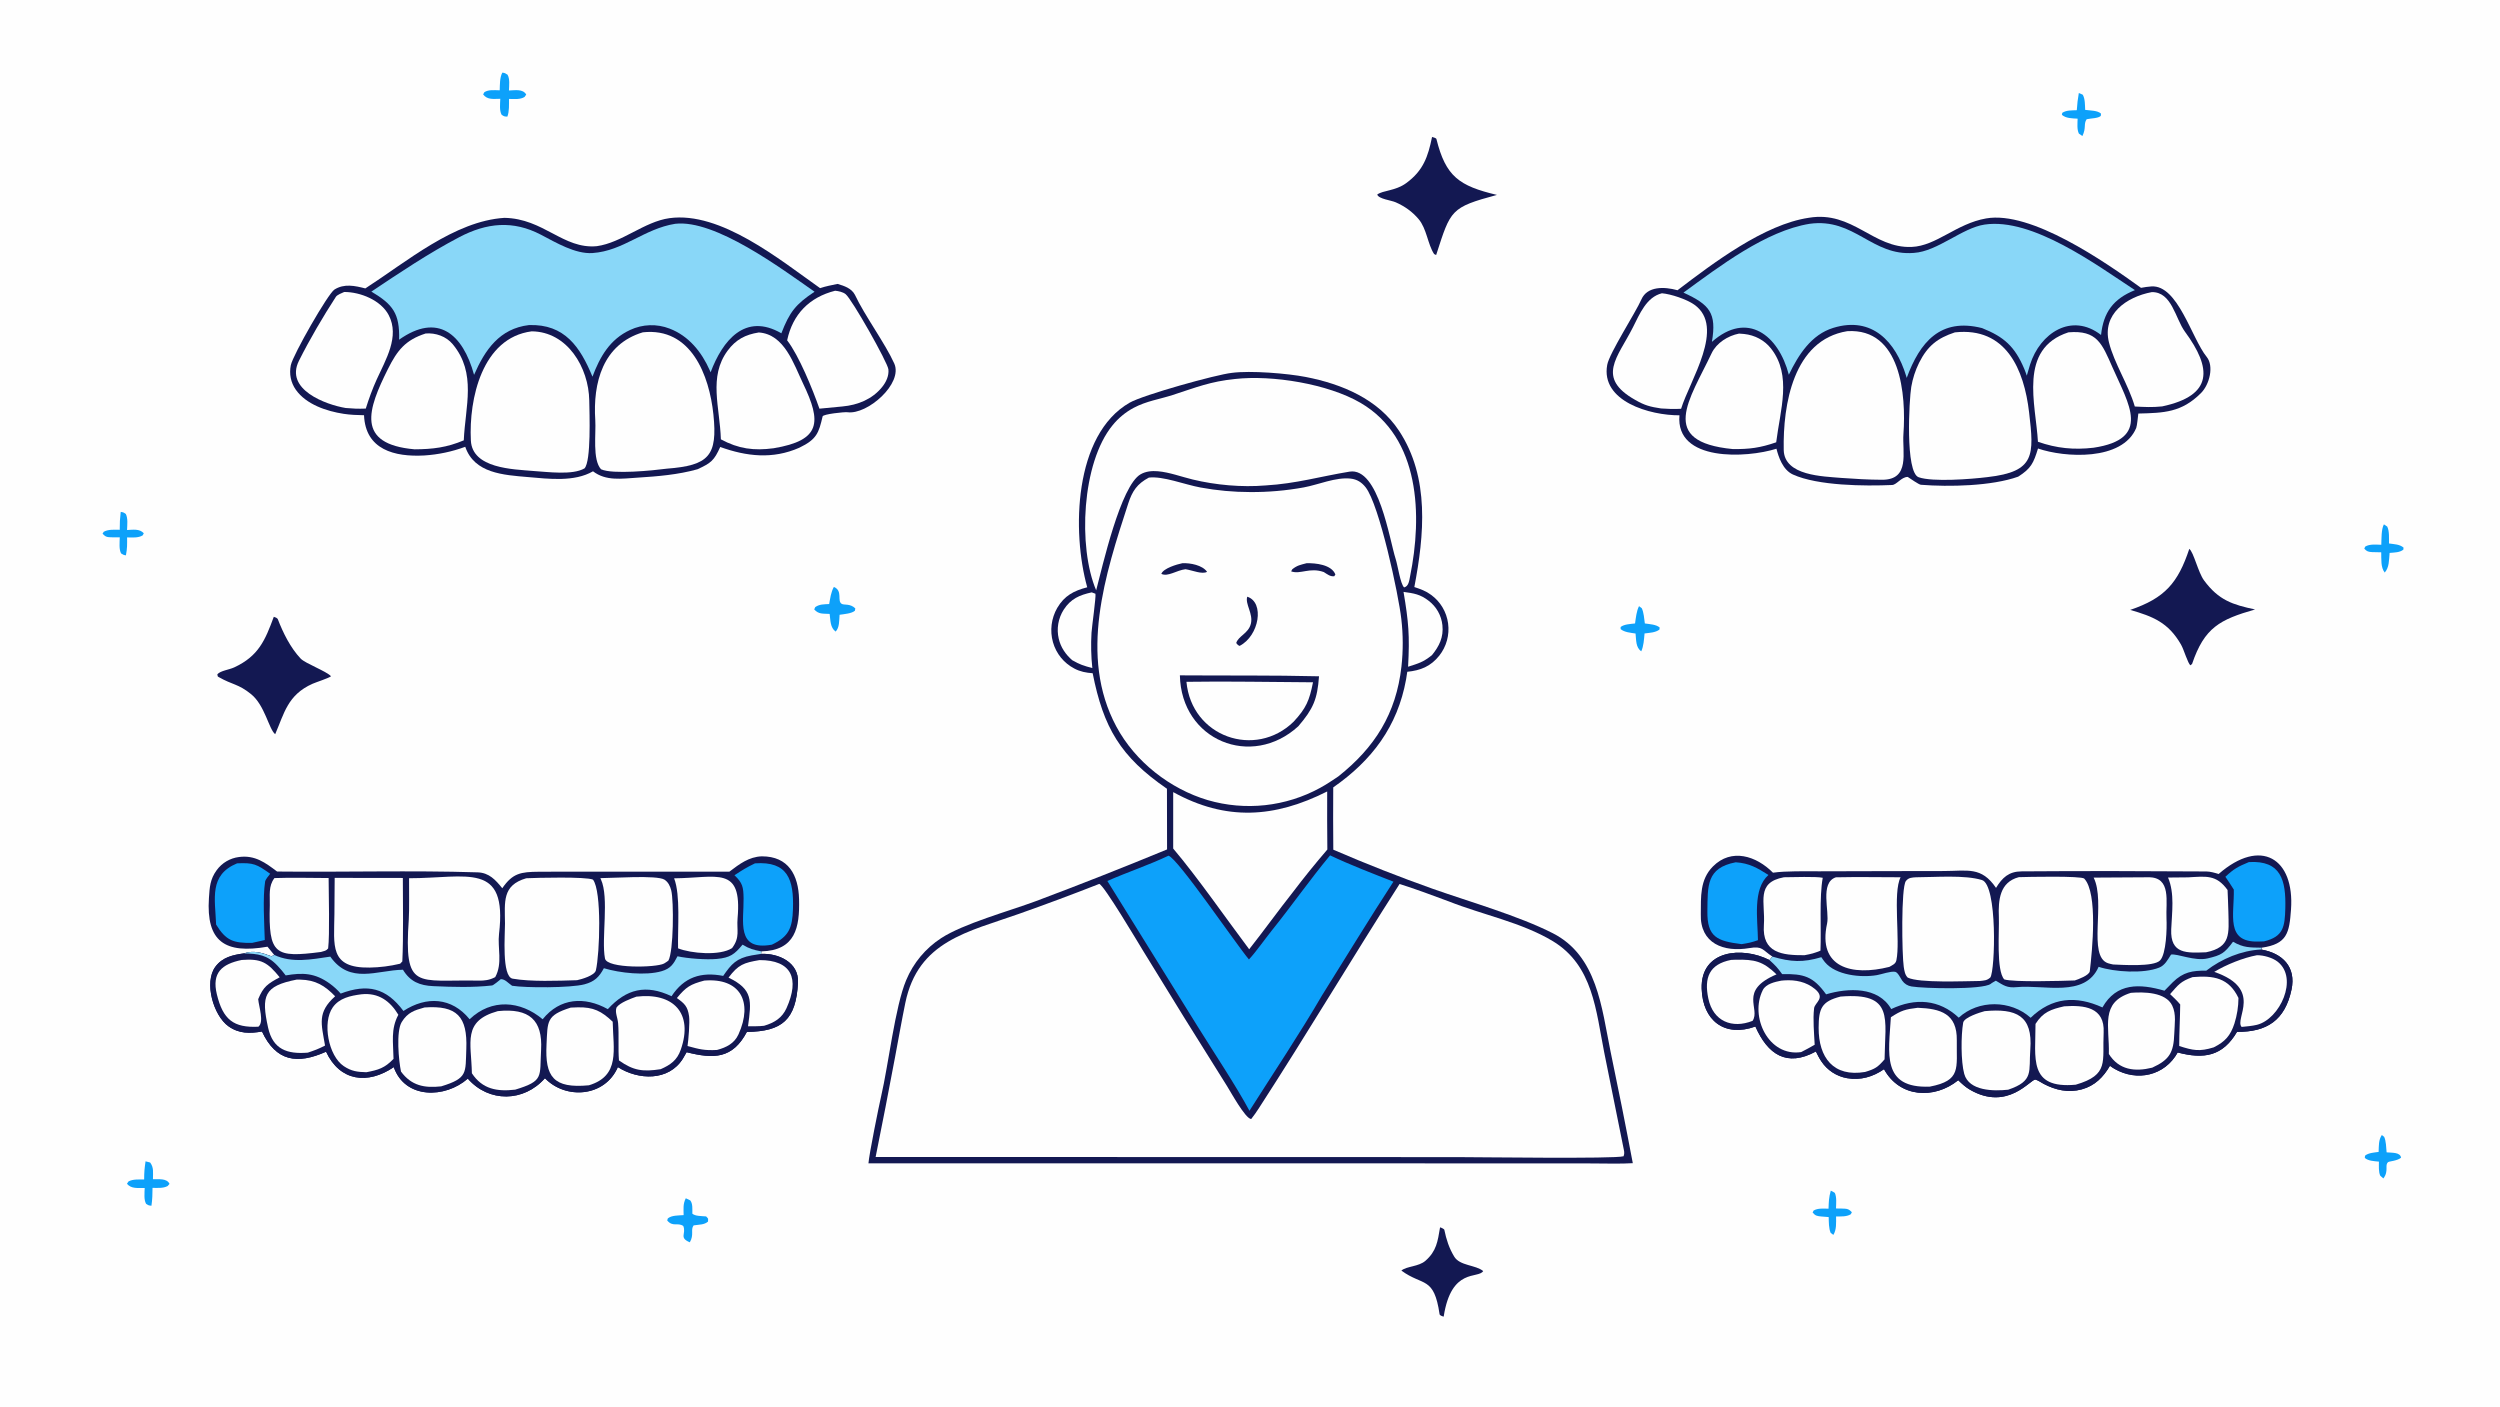
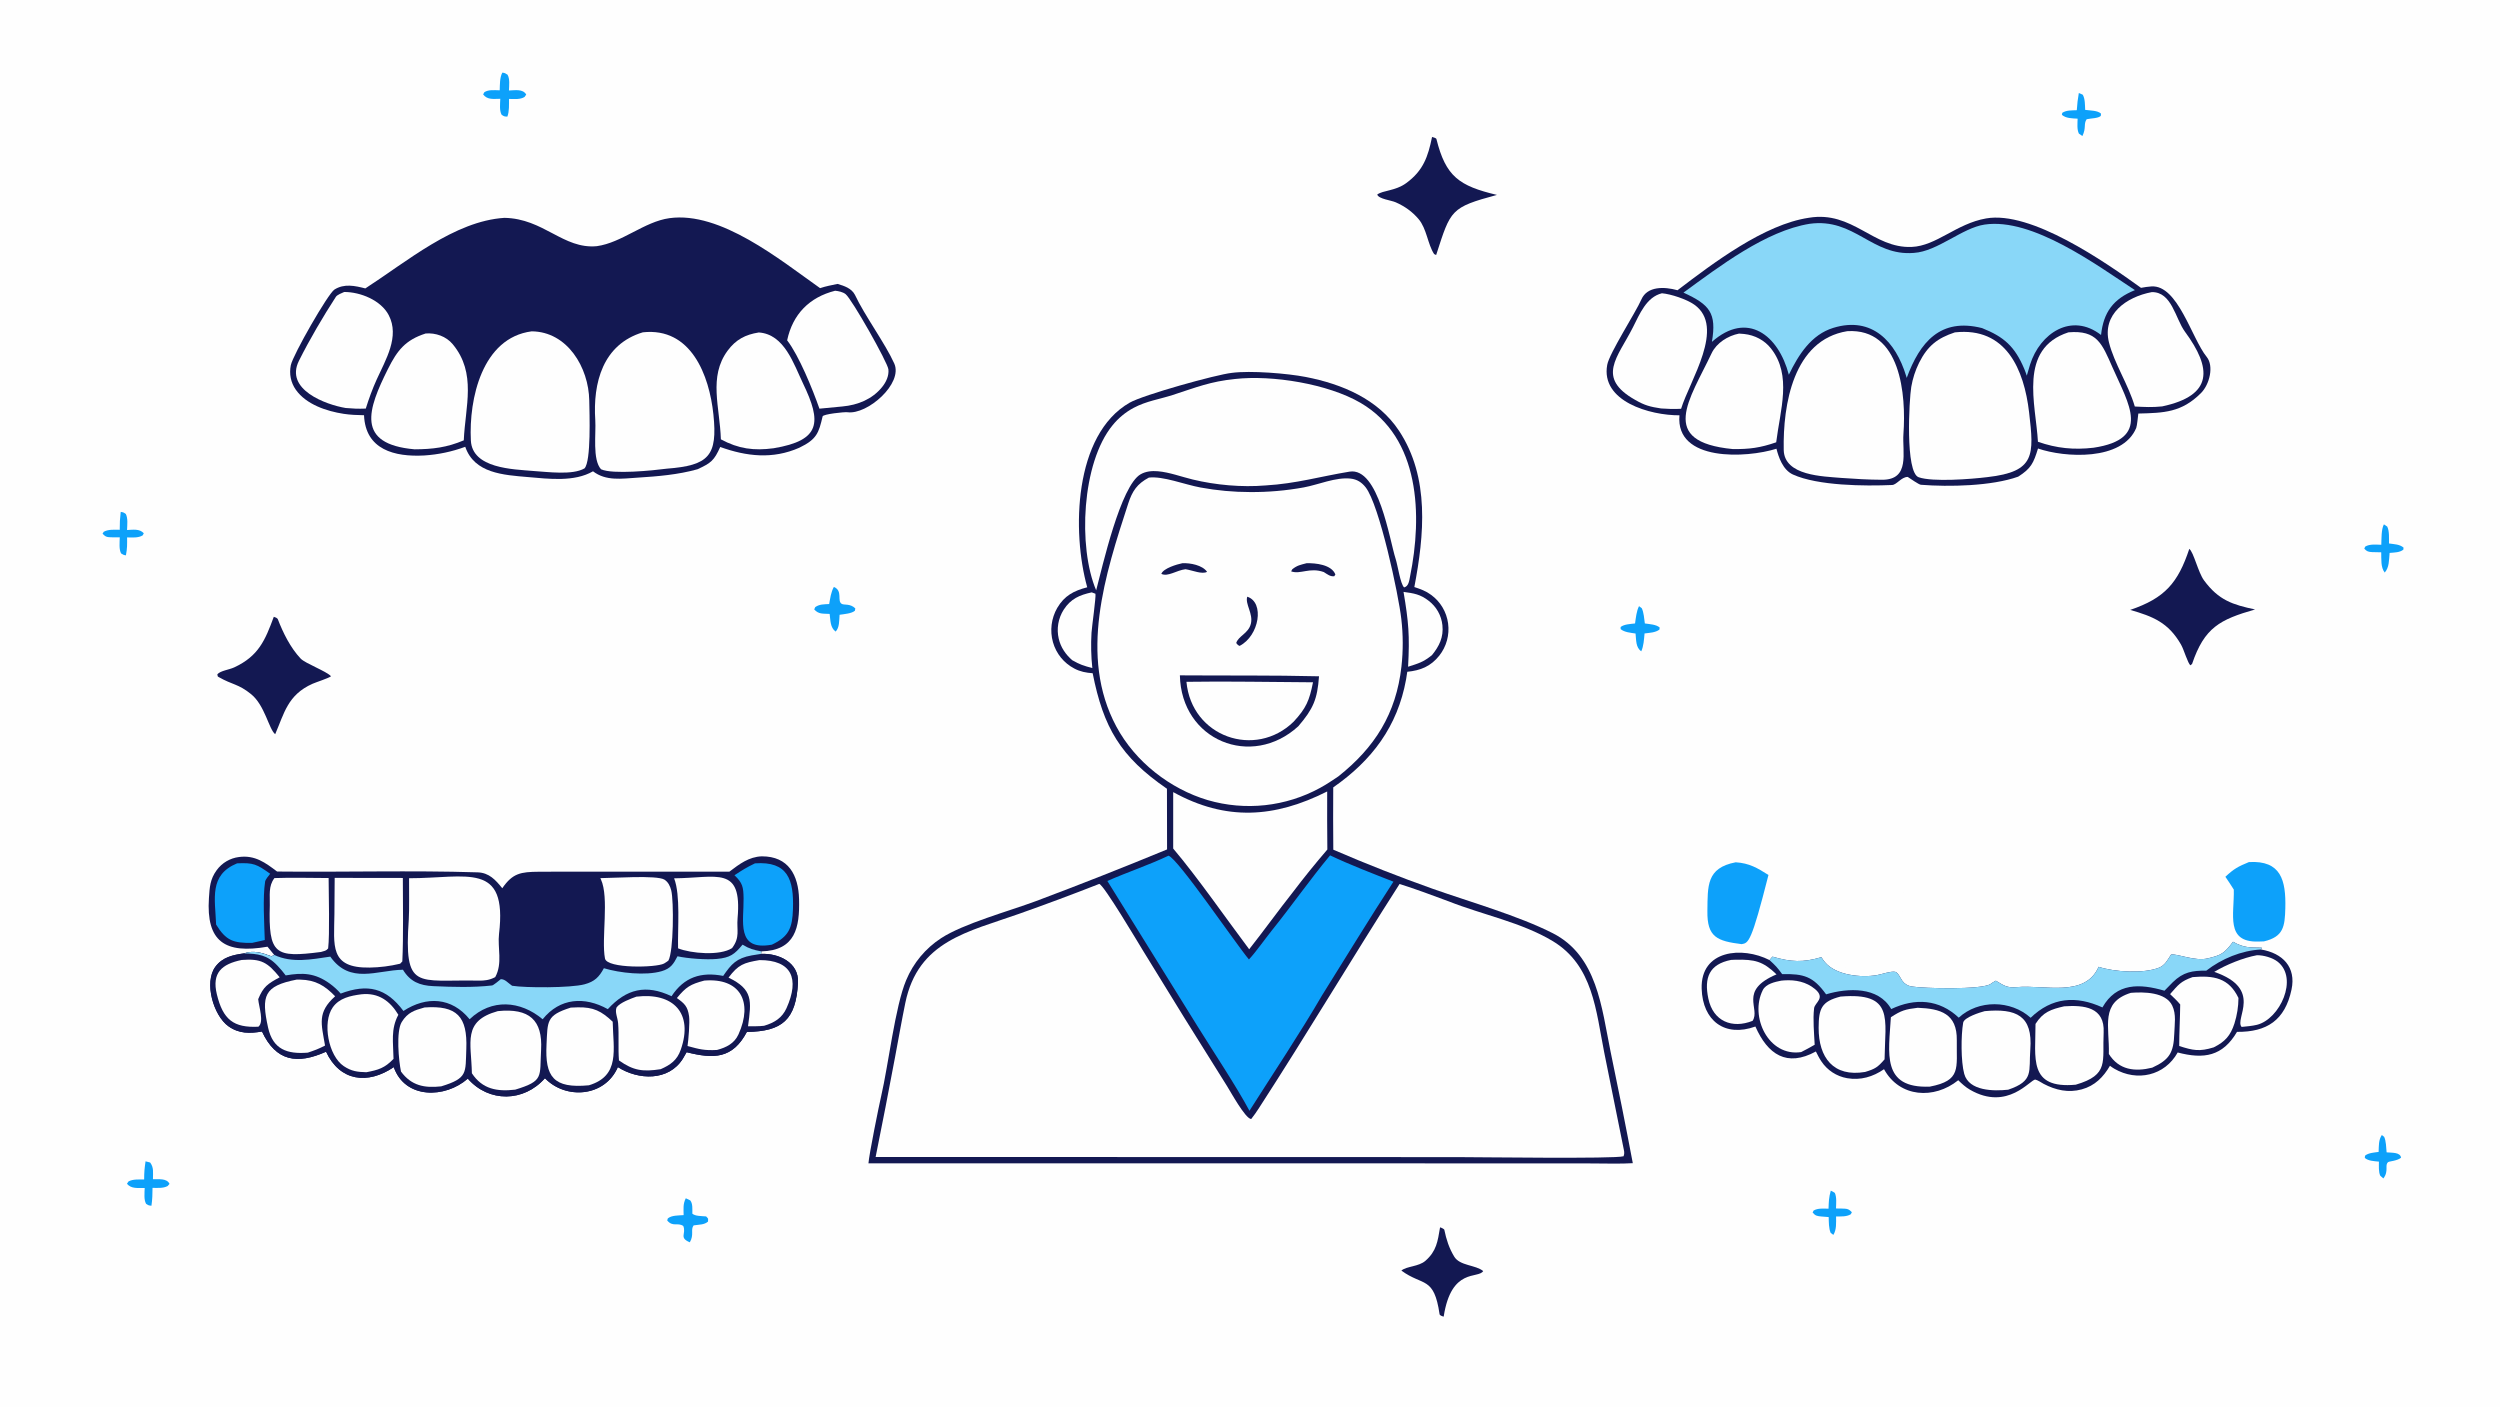
<svg xmlns="http://www.w3.org/2000/svg" version="1.1" style="display: block;" viewBox="0 0 2048 1152" width="1820" height="1024" preserveAspectRatio="none">
  <path transform="translate(0,0)" fill="rgb(254,254,254)" d="M 0 0 L 2048 0 L 2048 1152 L 0 1152 L 0 0 z" />
  <path transform="translate(0,0)" fill="rgb(19,24,82)" d="M 1009.08 305.384 C 1024.48 303.325 1054.75 305.834 1069.65 308.734 C 1099.27 314.496 1128.92 326.791 1146.12 352.864 C 1171.38 391.149 1166.71 438.378 1158.63 480.79 C 1163.78 482.499 1167.94 483.927 1172.35 487.187 C 1180.01 492.749 1185.04 501.212 1186.28 510.595 C 1187.56 520.031 1184.93 529.582 1179.01 537.038 C 1171.95 545.842 1163.66 549.112 1152.84 550.187 C 1152.56 552.271 1152.24 554.349 1151.87 556.418 C 1144.85 595.122 1123.81 622.837 1092.19 644.872 C 1092.06 661.881 1092.08 678.89 1092.24 695.899 C 1119.15 707.526 1146.45 718.254 1174.08 728.068 C 1204.06 738.614 1244.3 750.15 1272.14 764.355 C 1308.42 782.866 1312.03 825.121 1319.31 860.916 C 1325.71 891.429 1331.81 922.006 1337.59 952.642 C 1328.31 953.303 1313.27 952.853 1303.41 952.851 L 1239.59 952.826 L 1041.5 952.747 L 711.436 952.781 C 711.877 945.845 720.126 905.081 721.945 897.301 C 727.647 872.908 733.318 824.122 742.32 802.796 C 748.18 788.684 758.174 776.676 770.989 768.353 C 789.202 756.47 826.548 746.228 848.727 737.99 C 884.732 724.472 920.513 710.367 956.057 695.68 L 955.967 645.993 C 917.754 619.701 903.96 595.965 895.113 551.381 C 889.722 550.978 884.942 550.111 880.112 547.543 C 871.546 543.089 865.205 535.288 862.595 525.993 C 859.932 516.541 861.187 506.416 866.077 497.901 C 872.003 487.777 879.829 483.779 890.663 480.995 C 877.981 435.724 879.621 356.029 925.385 329.809 C 936.581 323.395 996.298 306.768 1009.08 305.384 z" />
  <path transform="translate(0,0)" fill="rgb(254,254,254)" d="M 900.51 723.914 C 904.374 724.842 932.604 772.499 936.279 778.454 C 958.922 815.526 981.825 852.437 1004.99 889.186 C 1008.15 894.142 1020.16 916.229 1024.98 916.489 C 1027.4 913.439 1029.31 910.64 1031.42 907.385 C 1070.65 846.813 1107.63 784.724 1146.53 723.977 C 1156.54 727.015 1176.32 734.267 1186.81 738.229 C 1214.5 749.202 1246.5 755.415 1271.98 770.747 C 1305.14 790.705 1307.42 828.045 1314.17 861.928 L 1329.87 939.769 C 1330.42 942.632 1331.06 944.276 1330.05 946.97 C 1323.16 949.237 1209.98 947.667 1194.06 947.676 L 717.318 947.565 C 722.822 920.267 728.141 892.932 733.273 865.562 C 736.036 850.89 738.615 836.099 741.62 821.471 C 752.094 770.475 793.129 763.245 834.924 748.379 C 856.926 740.603 878.791 732.447 900.51 723.914 z" />
  <path transform="translate(0,0)" fill="rgb(254,254,254)" d="M 941.152 391.148 C 952.801 389.796 970.304 396.836 983.469 399.267 C 996.902 401.745 1010.53 402.993 1024.19 402.996 C 1038.88 403.098 1053.55 401.825 1068 399.193 C 1079.94 397.017 1094.31 390.605 1106.45 391.974 C 1111.65 392.559 1115.5 395.008 1118.71 399.087 C 1130.1 413.562 1145.79 487.595 1147.94 506.795 C 1149.47 519.795 1149.51 532.928 1148.06 545.937 C 1143.71 584.521 1126.3 612.129 1096.37 635.878 C 1091.44 639.215 1086.65 642.422 1081.41 645.28 C 1053.26 660.682 1020.14 664.278 989.331 655.279 C 958.696 646.143 930.055 624.12 914.457 594.959 C 883.564 537.204 905.35 470.426 924.207 412.487 C 927.606 402.043 931.566 396.272 941.152 391.148 z" />
  <path transform="translate(0,0)" fill="rgb(19,24,82)" d="M 966.556 553.11 C 1004.61 553.39 1042.47 552.964 1080.54 553.888 C 1079.15 572.757 1075.89 580.387 1063.58 594.806 C 1025.35 629.797 967.699 606.57 966.556 553.11 z" />
  <path transform="translate(0,0)" fill="rgb(254,254,254)" d="M 971.938 558.41 C 1005.62 557.829 1041.75 558.653 1075.62 558.801 C 1072.62 573.767 1070.06 579.913 1059.75 591.054 C 1028.42 621.648 976.111 603.607 971.938 558.41 z" />
  <path transform="translate(0,0)" fill="rgb(19,24,82)" d="M 1021.75 488.696 C 1036.14 493.323 1031.6 520.768 1015.47 529.001 C 1013.88 528.289 1013.8 527.961 1012.71 526.632 C 1014.49 520.783 1022.69 518.887 1024.7 510.882 C 1026.78 502.594 1019.81 494.698 1021.75 488.696 z" />
  <path transform="translate(0,0)" fill="rgb(19,24,82)" d="M 1070.32 461.284 C 1077.67 461.076 1090.81 462.386 1093.95 470.502 L 1093.01 471.952 C 1089.63 472.298 1087.5 470.398 1084.44 468.511 C 1072.8 464.409 1065.3 470.68 1057.71 467.948 L 1058.65 466.213 C 1062.75 462.986 1065.21 462.644 1070.32 461.284 z" />
  <path transform="translate(0,0)" fill="rgb(19,24,82)" d="M 968.657 461.258 C 974.949 460.989 985.073 462.804 988.829 468.339 C 984.698 470.57 977.413 467.23 971.189 466.185 C 963.771 467.066 956.766 472.617 951.366 470.018 C 952.925 465.459 964.317 462.124 968.657 461.258 z" />
  <path transform="translate(0,0)" fill="rgb(254,254,254)" d="M 1011.73 310.394 C 1042.37 306.976 1087.97 314.433 1114.54 329.932 C 1163.59 358.541 1165.19 422.602 1155.14 472.011 C 1154.44 475.495 1154.03 480.214 1150.23 481.106 C 1147.13 478.102 1145.07 463.146 1143.33 457.804 C 1138.31 442.397 1129.46 382.364 1105.52 386.279 C 1081.36 390.232 1062 396.088 1036.66 397.581 C 1017.34 399.201 995.859 397.264 977.015 392.703 C 967.802 390.473 957.911 386.746 948.497 385.951 C 943.678 385.544 938.726 385.98 934.451 388.405 C 917.956 397.765 903.005 464.435 897.974 483.472 C 882.954 448.109 886.144 379.061 911.426 348.283 C 916.164 342.432 922.022 337.587 928.658 334.031 C 939.471 328.347 949.604 327.085 960.729 323.481 C 980.292 317.143 991.366 312.488 1011.73 310.394 z" />
  <path transform="translate(0,0)" fill="rgb(13,161,250)" d="M 1089.61 700.526 C 1105.25 708.04 1125.32 715.726 1141.5 722.099 C 1121.74 752.427 1102.27 784.492 1082.97 815.276 C 1065.61 845.24 1042.4 879.997 1023.56 909.736 C 1012.33 888.841 993.946 861.346 980.978 840.464 L 907.148 721.526 C 923.748 714.193 940.552 708.721 957.263 700.801 C 965.06 703.278 1012.91 773.743 1023.12 785.79 C 1028.51 780.099 1036.59 768.635 1041.77 762.19 C 1057.97 742.061 1073.11 720.377 1089.61 700.526 z" />
  <path transform="translate(0,0)" fill="rgb(254,254,254)" d="M 961.082 648.734 C 1004.31 672.587 1044.11 669.927 1087.23 648.205 C 1087.06 663.936 1087.3 680.012 1087.36 695.77 C 1077.59 707.111 1068.18 718.752 1059.13 730.677 C 1047.08 745.905 1035.52 762.001 1023.33 777.448 C 1004.28 752.086 981.282 718.859 961.085 694.968 L 961.082 648.734 z" />
  <path transform="translate(0,0)" fill="rgb(254,254,254)" d="M 894.335 485.144 L 897.383 486.273 C 897.977 488.787 894.461 513.29 894.162 518.229 C 893.593 527.877 893.819 537.556 894.839 547.167 C 887.824 545.244 884.645 544.355 878.368 540.701 C 872.99 536.06 868.981 530.19 867.348 523.22 C 865.409 515.051 866.858 506.445 871.367 499.363 C 877.155 490.374 884.429 487.315 894.335 485.144 z" />
  <path transform="translate(0,0)" fill="rgb(254,254,254)" d="M 1149.77 484.759 C 1158.15 485.929 1163.39 486.632 1170.35 492.02 C 1176.7 496.842 1180.78 504.073 1181.62 512.003 C 1182.68 521.874 1179.04 529.182 1173.06 536.561 C 1165.89 542.331 1162.08 543.304 1153.5 546.058 C 1154.89 520.617 1153.94 509.313 1149.77 484.759 z" />
  <path transform="translate(0,0)" fill="rgb(19,24,82)" d="M 1481.91 178.339 C 1517.71 172.438 1534.38 203.46 1565.92 202.248 C 1586.33 201.464 1602.49 183.191 1627.02 178.894 C 1663.88 172.439 1724.08 214.227 1753.91 235.74 C 1756.72 235.189 1759.56 234.802 1762.42 234.583 C 1784.11 233.126 1795.38 277.127 1807.73 292.313 C 1813.74 299.699 1810.18 314.775 1803.05 321.917 C 1787.16 337.842 1772.67 338.179 1751.72 338.693 C 1751.46 340.832 1750.64 348.928 1750 350.474 C 1738.64 377.76 1691.34 374.891 1669.53 367.324 C 1665.89 379.308 1663.78 383.732 1653.29 390.384 C 1631.72 398.102 1596.8 398.874 1573.61 397.028 C 1571.88 396.89 1564.9 391.933 1562.82 390.61 C 1557.61 390.562 1553.78 397.05 1550.02 397.216 C 1527.62 398.206 1489.14 397.868 1468.81 388.649 C 1460.42 384.847 1456.94 374.115 1455.28 367.507 C 1430.75 375.284 1372.4 378.295 1375.81 340.133 C 1351.78 340.279 1311.15 328.738 1316.63 298.812 C 1318.39 289.164 1339.97 255.95 1344.61 245.278 C 1349.44 234.202 1363.49 234.717 1374.21 237.705 C 1403.48 215.436 1445.36 183.67 1481.91 178.339 z" />
  <path transform="translate(0,0)" fill="rgb(137,215,248)" d="M 1482.44 183.292 C 1519.23 178.204 1533.5 209.996 1567.86 207.128 C 1587.27 205.907 1607.39 186.63 1625.84 183.912 C 1665.06 178.135 1717.51 217.008 1748.92 237.62 C 1731.17 244.758 1723.14 255.826 1721.18 274.353 C 1696.97 255.599 1671.15 272.913 1663.03 298.595 C 1662.08 301.606 1661.2 304.621 1660.35 307.661 C 1659.72 305.712 1659.01 303.794 1658.2 301.913 C 1650.5 283.799 1641.69 275.855 1623.71 268.708 C 1589.54 260.048 1572.75 280.228 1561.98 309.516 C 1561.79 308.892 1561.61 308.268 1561.42 307.646 C 1552.98 280.155 1533.85 258.706 1501.87 268.509 C 1483.74 274.068 1473.29 290.608 1465.42 306.92 C 1456.94 274.419 1431.38 254.366 1402.39 279.996 C 1406.39 256.368 1400.65 249.53 1379.09 239.649 C 1408.48 218.236 1446.59 189.05 1482.44 183.292 z" />
  <path transform="translate(0,0)" fill="rgb(254,254,254)" d="M 1601.44 272.211 C 1643.38 267.635 1658.16 302.603 1662.24 337.769 C 1666.31 372.753 1667.37 386.279 1628.24 390.743 C 1614.84 392.412 1583.24 394.873 1571.79 390.87 C 1560.65 386.98 1563.98 327.189 1565.71 316.868 C 1566.88 309.995 1569.04 303.328 1572.14 297.081 C 1579.12 283.196 1587.24 276.905 1601.44 272.211 z" />
  <path transform="translate(0,0)" fill="rgb(254,254,254)" d="M 1513.27 271.234 C 1557.28 268.517 1561.57 323.64 1559.29 355.468 C 1558.23 370.317 1565.07 393.001 1541.77 392.928 C 1530.38 392.892 1519.71 392.215 1508.25 391.408 C 1493.58 390.111 1461.65 389.789 1461.23 368.477 C 1460.52 331.542 1469 278.428 1513.27 271.234 z" />
  <path transform="translate(0,0)" fill="rgb(254,254,254)" d="M 1694.44 272.182 C 1717.92 270.192 1721.96 281.38 1730.62 301.052 C 1743.77 330.937 1762.79 359.529 1715.04 366.69 C 1698.86 368.576 1684.77 367.163 1669.48 361.804 C 1667.83 331.222 1653.06 285.674 1694.44 272.182 z" />
  <path transform="translate(0,0)" fill="rgb(254,254,254)" d="M 1424.63 273.207 C 1426.03 273.279 1427.44 273.388 1428.83 273.532 C 1437.44 274.449 1445.43 278.581 1450.81 285.418 C 1468.16 307.497 1458.28 335.952 1455.06 362.248 C 1441.91 366.779 1433.19 367.94 1419.49 367.788 C 1357.78 361.815 1384.2 327.267 1402.15 289.332 C 1406.2 280.758 1415.65 274.95 1424.63 273.207 z" />
  <path transform="translate(0,0)" fill="rgb(254,254,254)" d="M 1762.76 239.239 C 1779.25 239.031 1782.01 260.935 1789.91 271.665 C 1811.89 301.511 1813.41 323.852 1771.24 332.848 C 1762.84 333.71 1757.29 333.343 1748.83 332.941 C 1743.63 315.028 1732.01 297.765 1727.67 280.443 C 1721.89 257.383 1741.83 243.181 1762.76 239.239 z" />
  <path transform="translate(0,0)" fill="rgb(254,254,254)" d="M 1361.46 240.185 C 1368.96 240.842 1381.71 245.124 1387.88 249.453 C 1413.92 267.744 1384.22 311.661 1377.15 334.795 C 1370.68 335.097 1367.11 334.963 1360.75 334.529 C 1351.87 333.196 1347.31 332.015 1339.49 327.487 C 1307.32 309.312 1325.16 292.82 1337.56 268.35 C 1343.25 257.111 1348.75 243.311 1361.46 240.185 z" />
  <path transform="translate(0,0)" fill="rgb(19,24,82)" d="M 413.158 178.424 C 445.376 178.946 461.363 204.21 488.881 201.618 C 509.47 198.796 527.818 181.519 548.4 178.681 C 590.364 172.894 638.85 212.729 671.813 235.99 C 676.467 234.415 681.302 233.532 686.115 232.532 C 691.534 234.13 697.53 236.065 700.33 241.412 C 708.25 258.338 725.237 281.387 732.578 297.717 C 739.958 314.136 710.556 339.847 694.231 337.624 C 691.698 337.279 674.324 339.159 673.891 341.017 C 670.718 354.628 669.111 359.8 654.782 366.698 C 632.977 376.322 611.517 373.821 590.005 366.073 C 585.005 377.149 582.566 379.18 571.382 384.318 C 555.541 388.785 538.589 390.177 522.198 391.202 C 509.407 392.002 496.466 394.193 485.79 385.993 C 470.465 394.883 449.6 392.193 432.431 390.715 C 412.524 389.001 388.61 387.716 381.133 365.922 C 370.31 369.928 358.958 372.326 347.439 373.038 C 323.291 374.334 299.363 368.344 298.211 340.067 C 292.636 339.981 287.022 339.775 281.505 338.924 C 267.499 336.761 250.872 331.257 242.381 319.256 C 238.171 313.307 236.809 306.215 238.237 299.094 C 239.906 290.773 268.687 240.498 273.966 237.155 C 281.978 232.082 290.723 234.037 299.283 236.213 C 333.114 214.372 372.244 181.068 413.158 178.424 z" />
-   <path transform="translate(0,0)" fill="rgb(137,215,248)" d="M 553.095 183.293 C 585.713 179.479 639.856 219.742 667.276 238.926 C 651.819 249.202 646.887 255.429 640.083 272.971 C 610.441 255.816 591.904 278.854 582.126 304.928 C 581.916 304.414 581.698 303.902 581.472 303.394 C 574.867 288.382 564.246 275.115 548.529 269.121 C 538.056 265.05 526.372 265.451 516.203 270.228 C 499.564 277.905 491.449 292.251 485.352 308.502 C 475.308 284.191 462.578 265.26 433.341 266.233 C 409.215 269.09 397.278 286.573 388.367 306.992 C 379.144 273.512 358.722 255.778 326.953 278.193 C 327.524 256.805 321.949 249.339 304.215 238.835 C 327.744 223.105 351.161 207.398 376.159 194.278 C 398.701 182.447 420.164 180.221 443.196 192.266 C 455.399 198.648 471.42 208.224 485.438 207.246 C 510.807 205.475 527.489 187.424 553.095 183.293 z" />
  <path transform="translate(0,0)" fill="rgb(254,254,254)" d="M 435.549 271.367 C 464.804 271.588 482.279 300.983 482.721 328.01 C 482.893 338.574 484.375 377.75 478.829 383.605 C 468.978 389.328 448.679 386.484 436.758 385.728 C 420.299 384.298 386.909 383.758 385.739 360.808 C 384.005 326.78 394.911 276.64 435.549 271.367 z" />
  <path transform="translate(0,0)" fill="rgb(254,254,254)" d="M 526.587 272.174 C 566.176 267.838 581.066 307.405 584.419 339.437 C 587.986 373.495 580.589 381.183 546.238 383.842 C 535.049 385.313 501.768 388.719 492.359 384.323 C 485.181 376.475 488.371 354.943 487.659 344.165 C 485.631 313.418 493.843 282.052 526.587 272.174 z" />
  <path transform="translate(0,0)" fill="rgb(254,254,254)" d="M 621.609 272.288 C 642.65 273.695 650.215 298.188 657.894 314.153 C 673.096 345.762 672.525 360.633 633.825 367.105 C 617.635 369.306 604.906 367.583 590.54 359.81 C 589.728 333.411 580.244 308.637 596.065 287.207 C 602.803 278.081 610.642 274.025 621.609 272.288 z" />
  <path transform="translate(0,0)" fill="rgb(254,254,254)" d="M 348.719 273.122 C 356.868 272.469 365.487 275.441 370.85 281.889 C 390.663 305.713 381.131 332.893 379.928 360.638 C 366.095 366.495 354.489 367.934 339.607 367.987 C 291.043 363.731 301.403 335.081 317.793 302.238 C 325.41 286.975 332.053 278.466 348.719 273.122 z" />
  <path transform="translate(0,0)" fill="rgb(254,254,254)" d="M 281.983 239.128 C 295.137 239.114 311.999 245.813 318.424 258.074 C 327.647 275.676 315.833 294.793 308.612 310.762 C 305.053 318.634 302.283 326.248 299.642 334.633 C 293.059 334.885 289.622 334.694 283.165 334.148 C 267.037 331.463 233.116 319.127 244.872 295.544 C 253.509 278.216 264.683 259.228 275.212 242.999 C 276.16 241.538 280.258 239.83 281.983 239.128 z" />
  <path transform="translate(0,0)" fill="rgb(254,254,254)" d="M 684.137 238.115 C 686.951 238.387 690.403 239.123 692.67 240.861 C 697.781 244.781 727.145 296.786 727.777 302.481 C 728.361 307.742 725.866 313.01 722.627 316.998 C 714.468 327.045 702.701 331.73 690.129 332.89 C 683.853 333.557 677.569 334.161 671.281 334.702 C 665.76 318.9 654.541 291.322 644.831 278.735 C 649.366 257.344 663.07 243.439 684.137 238.115 z" />
-   <path transform="translate(0,0)" fill="rgb(19,24,82)" d="M 1817.51 715.801 C 1852.03 685.676 1879.86 702.961 1876.79 744.968 C 1875.4 764.024 1873.74 773.152 1852.83 776.156 L 1852.26 777.636 C 1870.01 780.66 1881.13 792.047 1877.21 810.473 C 1871.84 835.736 1856.9 845.308 1832.55 845.1 C 1820.83 865.074 1805.53 867.673 1783.96 861.974 C 1773.33 881.099 1750.64 886.082 1732.11 875.316 C 1730.84 874.581 1729.63 873.76 1728.48 872.857 C 1723.08 882.168 1716.06 889.27 1705.39 892.188 C 1694.36 895.205 1684 892.837 1674.12 887.654 C 1672.53 886.817 1669.08 884.467 1667.38 884.206 C 1663.53 883.615 1644.77 910.468 1613.76 892.455 C 1610.18 890.377 1607.14 887.583 1604.19 884.707 C 1584.53 900.591 1556.15 898.971 1543.39 875.67 C 1534.35 881.949 1524.12 884.953 1513.11 883.026 C 1504.51 881.517 1496.9 876.546 1492.07 869.274 C 1490.36 866.747 1488.92 863.9 1487.57 861.163 C 1463.75 874.204 1448.14 863.671 1438.02 840.724 C 1412.9 849.802 1394.83 835.973 1394 809.788 C 1393 777.894 1427.27 774.894 1449.59 786.307 L 1451.99 783.474 C 1443.68 778 1444.03 774.62 1433.13 776.482 C 1412.19 780.062 1392.52 772.853 1393.3 748.543 C 1393.44 734.497 1392.44 720.48 1403.22 709.638 C 1418.42 694.347 1438.77 700.984 1452.43 714.742 C 1463.12 713.211 1479.02 713.631 1490.25 713.597 L 1547.45 713.447 L 1592.14 713.375 C 1611.9 713.356 1623.1 709.467 1635.14 727.185 C 1640.28 718.735 1645.68 713.729 1656.04 713.65 C 1706.49 713.268 1757 713.378 1807.45 713.729 C 1810.6 713.751 1814.5 714.853 1817.51 715.801 z" />
  <path transform="translate(0,0)" fill="rgb(19,24,82)" d="M 1829.29 771.294 C 1837.95 776.287 1843.14 775.994 1852.83 776.156 L 1852.26 777.636 C 1870.01 780.66 1881.13 792.047 1877.21 810.473 C 1871.84 835.736 1856.9 845.308 1832.55 845.1 C 1820.83 865.074 1805.53 867.673 1783.96 861.974 C 1773.33 881.099 1750.64 886.082 1732.11 875.316 C 1730.84 874.581 1729.63 873.76 1728.48 872.857 C 1723.08 882.168 1716.06 889.27 1705.39 892.188 C 1694.36 895.205 1684 892.837 1674.12 887.654 C 1672.53 886.817 1669.08 884.467 1667.38 884.206 C 1663.53 883.615 1644.77 910.468 1613.76 892.455 C 1610.18 890.377 1607.14 887.583 1604.19 884.707 C 1584.53 900.591 1556.15 898.971 1543.39 875.67 C 1534.35 881.949 1524.12 884.953 1513.11 883.026 C 1504.51 881.517 1496.9 876.546 1492.07 869.274 C 1490.36 866.747 1488.92 863.9 1487.57 861.163 C 1463.75 874.204 1448.14 863.671 1438.02 840.724 C 1412.9 849.802 1394.83 835.973 1394 809.788 C 1393 777.894 1427.27 774.894 1449.59 786.307 L 1451.99 783.474 C 1467.17 787.932 1476.99 788.419 1492.05 783.934 C 1492.96 785.32 1493.89 786.705 1494.95 787.982 C 1503.89 798.734 1524.44 800.868 1537.5 798.641 C 1541.46 797.967 1548.75 795.253 1552.48 795.908 C 1554.8 796.316 1556.91 801.178 1558.27 803.122 C 1560.12 805.753 1562.73 807.371 1565.9 807.91 C 1575.77 809.591 1624.06 810.775 1630.82 805.772 C 1632 804.897 1631.34 805.305 1632.65 804.533 L 1634.99 803.184 C 1641.44 807.039 1644.05 809.272 1652.28 808.459 C 1674.35 806.279 1708.05 817.373 1719.19 791.816 C 1731.98 796.081 1756.03 797.608 1768.79 792.479 C 1773.51 790.58 1775.73 786.124 1778.52 781.796 C 1783.61 780.864 1797.88 787.407 1808.35 784.963 C 1819.76 782.299 1822.18 780.803 1829.29 771.294 z" />
  <path transform="translate(0,0)" fill="rgb(137,215,248)" d="M 1829.29 771.294 C 1837.95 776.287 1843.14 775.994 1852.83 776.156 L 1852.26 777.636 C 1836.17 778.458 1820.04 785.196 1807.36 794.983 C 1795.97 794.837 1788.5 796.113 1779.97 804.428 C 1777.66 806.711 1775.38 809.033 1773.14 811.392 C 1752.97 805.52 1733.77 804.747 1722.32 825.082 C 1700.64 815.184 1680.86 816.79 1663.5 833.566 C 1647.3 818.928 1620.73 818.603 1604.6 833.473 C 1588.6 818.361 1568.88 817.148 1549.29 826.427 C 1538.72 807.825 1513.84 809.014 1495.94 814.357 C 1485.36 799.67 1477.74 797.459 1459.93 797.799 C 1456.01 792.35 1454.5 790.832 1449.59 786.307 L 1451.99 783.474 C 1467.17 787.932 1476.99 788.419 1492.05 783.934 C 1492.96 785.32 1493.89 786.705 1494.95 787.982 C 1503.89 798.734 1524.44 800.868 1537.5 798.641 C 1541.46 797.967 1548.75 795.253 1552.48 795.908 C 1554.8 796.316 1556.91 801.178 1558.27 803.122 C 1560.12 805.753 1562.73 807.371 1565.9 807.91 C 1575.77 809.591 1624.06 810.775 1630.82 805.772 C 1632 804.897 1631.34 805.305 1632.65 804.533 L 1634.99 803.184 C 1641.44 807.039 1644.05 809.272 1652.28 808.459 C 1674.35 806.279 1708.05 817.373 1719.19 791.816 C 1731.98 796.081 1756.03 797.608 1768.79 792.479 C 1773.51 790.58 1775.73 786.124 1778.52 781.796 C 1783.61 780.864 1797.88 787.407 1808.35 784.963 C 1819.76 782.299 1822.18 780.803 1829.29 771.294 z" />
  <path transform="translate(0,0)" fill="rgb(254,254,254)" d="M 1625.85 828.128 C 1651.66 825.757 1665.36 831.657 1663.23 859.495 C 1661.85 877.617 1666.4 885.251 1645.1 892.468 C 1633.47 893.729 1613.01 893.696 1609.1 879.517 C 1606.33 869.434 1606.4 848.101 1608.23 837.572 C 1609 833.155 1622.19 829.111 1625.85 828.128 z" />
  <path transform="translate(0,0)" fill="rgb(254,254,254)" d="M 1690.95 824.177 C 1707.29 823.058 1724.37 824.782 1723.31 845.681 C 1722.12 869.386 1728.13 880.276 1700.44 888.37 C 1661.29 891.982 1667.57 866.431 1667.49 838.589 C 1673.68 828.799 1680.19 826.661 1690.95 824.177 z" />
  <path transform="translate(0,0)" fill="rgb(254,254,254)" d="M 1570.96 825.377 C 1589.79 826.056 1603.35 830.199 1603.01 852.008 C 1602.65 874.969 1606.9 884.941 1580.86 889.959 C 1540.99 891.513 1547.27 862.404 1549.01 833.115 C 1557.5 827.552 1560.87 826.59 1570.96 825.377 z" />
  <path transform="translate(0,0)" fill="rgb(254,254,254)" d="M 1745.61 813.127 C 1756.12 812.307 1774.15 812.412 1779.5 823.592 C 1782.95 830.773 1781.4 838.895 1781.17 846.456 C 1780.69 861.98 1777.25 867.968 1763.11 874.414 C 1748.85 877.952 1735.82 876.33 1727.57 863.217 C 1728.2 840.603 1720.24 821.066 1745.61 813.127 z" />
  <path transform="translate(0,0)" fill="rgb(254,254,254)" d="M 1507.77 816.196 C 1551.93 812.522 1544.24 834.314 1543.84 867.609 C 1538.18 874.129 1536.17 875.414 1527.92 877.928 C 1501.95 882.344 1489.75 866.155 1489.83 841.736 C 1489.88 825.99 1492.15 820.16 1507.77 816.196 z" />
  <path transform="translate(0,0)" fill="rgb(254,254,254)" d="M 1796.18 800.253 C 1813.53 798.758 1825.91 800.918 1833.75 817.335 C 1833.71 824.411 1832.6 831.441 1830.47 838.188 C 1827.17 848.395 1822.67 853.168 1813.47 857.797 C 1801.69 861.43 1796.54 860.291 1785.22 856.691 C 1785.2 845.862 1785.92 833.778 1786.03 822.667 C 1783.74 819.818 1780.42 816.777 1777.74 814.181 C 1784.46 806.546 1786.34 803.733 1796.18 800.253 z" />
  <path transform="translate(0,0)" fill="rgb(254,254,254)" d="M 1459.14 803.164 C 1459.99 803.06 1460.84 802.983 1461.7 802.932 C 1470.82 802.332 1479.75 804.11 1486.85 810.037 C 1495.75 817.463 1486.69 821.079 1486.12 825.711 C 1485.01 834.705 1486.13 846.458 1486.59 855.647 C 1483.52 857.557 1478.82 859.89 1475.52 861.656 C 1448.75 865.682 1433.08 832.59 1444.11 810.841 C 1446.68 805.774 1453.98 804.163 1459.14 803.164 z" />
  <path transform="translate(0,0)" fill="rgb(254,254,254)" d="M 1848.91 782.326 C 1854.37 782.258 1861.74 784.391 1865.86 787.642 C 1883.19 801.315 1867.58 834.648 1848.96 839.301 C 1845.16 840.252 1840.18 840.672 1836.35 841.048 C 1830.18 834.418 1854.45 809.902 1813.9 795.965 C 1823.65 790.089 1837.67 784.38 1848.91 782.326 z" />
  <path transform="translate(0,0)" fill="rgb(254,254,254)" d="M 1418.08 786.17 C 1419.37 786.066 1420.66 786.01 1421.96 786 C 1437.38 785.751 1444.09 787.136 1455.33 798.016 C 1423.85 811.368 1442.48 826.001 1435.71 836.078 C 1419.03 842.713 1403.37 836.538 1399.46 817.777 C 1395.9 800.751 1400.15 789.714 1418.08 786.17 z" />
  <path transform="translate(0,0)" fill="rgb(254,254,254)" d="M 1653.79 718.403 C 1660.53 718.165 1705.2 717.242 1707.41 719.581 C 1718.71 731.508 1713.96 778.692 1711.96 795.403 C 1711.55 798.799 1702.45 802.075 1699.69 802.987 C 1689.42 803.354 1649.39 804.564 1641.87 802.12 C 1635.19 794.739 1637.91 762.463 1637.47 751.118 C 1636.91 737.044 1638.15 722.527 1653.79 718.403 z" />
  <path transform="translate(0,0)" fill="rgb(254,254,254)" d="M 1569.61 718.488 C 1585.24 718.468 1609.41 716.411 1623.59 720.738 C 1636.39 724.643 1634.51 794.8 1630.47 800.566 C 1627.63 803.1 1625.6 802.993 1621.87 803.43 C 1609.01 803.528 1572.06 805.24 1562.81 800.643 C 1560.51 798.382 1560.05 795.008 1559.56 791.928 C 1558.11 782.741 1557.23 726.662 1561.35 721.5 C 1563.61 718.668 1566.27 718.724 1569.61 718.488 z" />
  <path transform="translate(0,0)" fill="rgb(254,254,254)" d="M 1503.95 718.514 C 1521.19 718.127 1539.63 718.468 1556.96 718.482 C 1550.39 731.245 1556.88 770.688 1553.53 786.412 C 1552.87 789.507 1550.46 790.288 1547.75 791.886 C 1517.09 799.623 1488.79 792.57 1496.75 756.368 C 1498.91 746.505 1490.55 722.931 1503.95 718.514 z" />
  <path transform="translate(0,0)" fill="rgb(254,254,254)" d="M 1759.77 718.488 C 1779.18 718.14 1774.09 738.852 1774.79 752.337 C 1775.2 760.245 1774.64 781.346 1769.49 786.618 C 1764.2 792.031 1738.39 790.181 1731.07 789.909 C 1729.7 789.628 1728.29 789.342 1726.95 788.904 C 1709.85 783.292 1725.22 738.809 1715.11 718.761 L 1759.77 718.488 z" />
  <path transform="translate(0,0)" fill="rgb(254,254,254)" d="M 1461.43 718.464 C 1468.2 718.424 1488.16 717.732 1493.19 718.906 C 1490.28 734.608 1492.07 761.094 1491.32 778.596 C 1485.94 780.77 1484.03 781.204 1478.29 782.314 C 1459.88 782.436 1443.4 780.502 1444.98 757.597 C 1446.28 738.907 1438.07 722.837 1461.43 718.464 z" />
  <path transform="translate(0,0)" fill="rgb(254,254,254)" d="M 1792.44 718.543 C 1807.12 717.8 1815.53 716.046 1824.82 728.911 C 1825.04 734.763 1825.36 740.76 1825.48 746.61 C 1825.86 764.715 1827.68 775.75 1807.23 779.922 C 1791.68 780.464 1777.79 781.706 1778.66 761.102 C 1779.25 747.308 1781.59 731.647 1776.06 718.709 L 1792.44 718.543 z" />
-   <path transform="translate(0,0)" fill="rgb(13,161,250)" d="M 1421.9 706.214 C 1433.02 706.917 1439.64 710.859 1448.73 716.61 C 1435.58 728.134 1439.9 753.093 1440.12 770.009 C 1434.71 771.883 1432.42 772.344 1426.74 773.254 C 1406.75 770.726 1398.37 767.615 1398.69 746.151 C 1399 725.636 1397.72 710.813 1421.9 706.214 z" />
+   <path transform="translate(0,0)" fill="rgb(13,161,250)" d="M 1421.9 706.214 C 1433.02 706.917 1439.64 710.859 1448.73 716.61 C 1434.71 771.883 1432.42 772.344 1426.74 773.254 C 1406.75 770.726 1398.37 767.615 1398.69 746.151 C 1399 725.636 1397.72 710.813 1421.9 706.214 z" />
  <path transform="translate(0,0)" fill="rgb(13,161,250)" d="M 1842.31 706.046 C 1868.66 704.501 1872.73 721.011 1872.13 743.824 C 1871.73 758.782 1870.7 767.169 1854.65 770.988 C 1853.04 771.05 1851.43 771.1 1849.82 771.14 C 1822.9 771.778 1830.42 748.963 1829.93 728.579 C 1827.92 725.2 1825.24 721.397 1823.03 718.075 C 1830.12 711.427 1833.61 709.636 1842.31 706.046 z" />
  <path transform="translate(0,0)" fill="rgb(19,24,82)" d="M 597.524 713.887 C 605.797 707.632 613.446 701.736 624.041 701.337 C 646.04 701.273 654.081 716.834 654.599 736.452 C 655.208 759.548 651.67 778.479 623.646 779.189 L 623.437 781.24 C 637.684 780.533 654.61 788.178 653.726 804.789 C 652.1 835.333 640.742 844.745 611.822 845.163 C 600.103 867.201 584.83 867.398 562.468 861.749 C 561.501 863.554 560.476 865.326 559.394 867.064 C 547.788 885.657 522.899 884.697 506.142 873.943 C 495.564 898.445 463.529 900.851 446.417 883.038 C 429.204 902.696 400.458 903.178 383.223 883.389 C 364.666 899.757 331.78 900.26 322.582 873.967 C 301.349 888.4 278.483 885.763 267.114 861.345 C 243.4 872 226.067 869.255 214.623 844.832 C 204.65 846.494 195.847 846.699 187.171 840.54 C 174.9 831.83 166.941 804.644 176.422 791.799 C 182.23 783.931 190.703 782.109 199.801 780.827 C 208.08 778.169 214.273 780.235 222.474 783.272 L 224.634 782.078 L 219.129 775.347 C 184.149 781.481 168.825 771.079 171.153 735.564 C 171.733 726.71 172.043 720.118 177.543 712.623 C 181.885 706.683 188.488 702.801 195.789 701.896 C 208.854 700.165 217.379 706.515 226.986 713.787 C 281.697 714.394 336.62 712.736 391.298 714.455 C 400.686 714.75 406.007 720.685 411.464 727.471 C 419.968 715.064 426.7 714.088 441.341 713.957 C 455.618 713.829 469.956 713.916 484.237 713.912 L 597.524 713.887 z" />
  <path transform="translate(0,0)" fill="rgb(19,24,82)" d="M 608.271 773.676 C 614.044 777.122 617.101 777.897 623.646 779.189 L 623.437 781.24 C 637.684 780.533 654.61 788.178 653.726 804.789 C 652.1 835.333 640.742 844.745 611.822 845.163 C 600.103 867.201 584.83 867.398 562.468 861.749 C 561.501 863.554 560.476 865.326 559.394 867.064 C 547.788 885.657 522.899 884.697 506.142 873.943 C 495.564 898.445 463.529 900.851 446.417 883.038 C 429.204 902.696 400.458 903.178 383.223 883.389 C 364.666 899.757 331.78 900.26 322.582 873.967 C 301.349 888.4 278.483 885.763 267.114 861.345 C 243.4 872 226.067 869.255 214.623 844.832 C 204.65 846.494 195.847 846.699 187.171 840.54 C 174.9 831.83 166.941 804.644 176.422 791.799 C 182.23 783.931 190.703 782.109 199.801 780.827 C 208.08 778.169 214.273 780.235 222.474 783.272 L 224.634 782.078 C 239.326 788.975 254.988 785.756 270.569 783.477 C 286.789 806.419 308.638 794.566 330.092 794.21 C 335.998 803.961 343.799 807.157 355.056 807.657 C 370.908 808.361 387.353 808.889 403.118 807.089 C 404.213 806.963 409.198 802.822 410.29 801.906 C 413.944 802.053 415.638 804.639 419.501 807.337 C 430.26 809.106 467.487 809.196 478.829 806.149 C 487.098 803.928 490.767 800.241 494.695 792.968 C 507.504 796.869 528.961 799.254 542.064 795.391 C 549.33 793.249 551.749 789.572 554.996 783.193 C 563.215 785.023 578.639 786.179 587.166 785.38 C 598.173 784.348 601.693 781.651 608.271 773.676 z" />
  <path transform="translate(0,0)" fill="rgb(137,215,248)" d="M 608.271 773.676 C 614.044 777.122 617.101 777.897 623.646 779.189 L 623.437 781.24 C 620.876 781.604 618.322 782.014 615.776 782.469 C 603.327 784.745 599.128 789.535 592.441 799.259 C 574.343 795.75 560.418 800.223 550.119 815.91 C 529.157 805.952 513.2 809.85 497.924 826.492 C 478.927 815.911 458.652 817.216 444.548 834.769 C 426.212 819.386 402.628 817.694 384.698 834.769 C 370.083 816.701 349.289 815.682 330.494 827.98 C 316.281 808.963 301.102 805.47 279.1 813.74 C 276.466 810.719 273.5 808.002 270.26 805.642 C 258.073 796.787 247.948 796.453 234.038 798.865 C 231.971 796.085 229.735 793.433 227.344 790.926 C 218.829 781.905 211.216 781.128 199.801 780.827 C 208.08 778.169 214.273 780.235 222.474 783.272 L 224.634 782.078 C 239.326 788.975 254.988 785.756 270.569 783.477 C 286.789 806.419 308.638 794.566 330.092 794.21 C 335.998 803.961 343.799 807.157 355.056 807.657 C 370.908 808.361 387.353 808.889 403.118 807.089 C 404.213 806.963 409.198 802.822 410.29 801.906 C 413.944 802.053 415.638 804.639 419.501 807.337 C 430.26 809.106 467.487 809.196 478.829 806.149 C 487.098 803.928 490.767 800.241 494.695 792.968 C 507.504 796.869 528.961 799.254 542.064 795.391 C 549.33 793.249 551.749 789.572 554.996 783.193 C 563.215 785.023 578.639 786.179 587.166 785.38 C 598.173 784.348 601.693 781.651 608.271 773.676 z" />
  <path transform="translate(0,0)" fill="rgb(254,254,254)" d="M 407.806 828.112 C 433.693 825.45 444.624 835.527 443.26 859.82 C 442.012 882.046 445.731 885.212 422.058 892.426 C 407.23 894.136 395.16 892.077 386.566 879.006 C 386.084 853.532 378.643 836.26 407.806 828.112 z" />
  <path transform="translate(0,0)" fill="rgb(254,254,254)" d="M 347.766 825.116 C 374.378 823.209 383.013 832.579 382.006 858.954 C 381.249 878.781 383.348 883.021 361.467 889.714 C 347.686 891.288 336.956 889.12 328.506 877.628 C 326.638 868.92 324.337 844.71 329.117 837.004 C 333.969 829.181 339.439 827.428 347.766 825.116 z" />
  <path transform="translate(0,0)" fill="rgb(254,254,254)" d="M 467.557 825.226 C 469.429 825.128 471.302 825.055 473.175 825.007 C 486.15 824.7 492.791 828.118 501.925 836.796 C 502.35 859.635 508.226 881.043 482.447 888.851 C 453.317 891.647 446.385 881.874 447.711 855.514 C 448.679 836.276 447.348 831.637 467.557 825.226 z" />
  <path transform="translate(0,0)" fill="rgb(254,254,254)" d="M 296.09 814.321 C 309.99 812.864 319.509 819.734 326.332 831.103 C 319.946 842.918 322.183 853.69 322.376 867.227 C 315.062 874.833 309.969 876.252 300.147 878.155 C 292.878 877.964 287.948 877.417 281.571 873.138 C 269.016 864.713 263.901 837.432 272.555 825.091 C 277.969 817.372 287.064 815.507 296.09 814.321 z" />
  <path transform="translate(0,0)" fill="rgb(254,254,254)" d="M 521.347 816.254 C 551.461 812.683 568.256 829.649 557.637 859.824 C 554.644 868.328 549.235 872.159 541.245 875.654 C 526.787 877.908 518.933 876.939 507.055 868.478 C 506.267 858.801 507.164 847.871 506.369 838.046 C 505.988 833.338 503.55 828.989 505.093 825.069 C 507.919 821.117 516.771 817.892 521.347 816.254 z" />
  <path transform="translate(0,0)" fill="rgb(254,254,254)" d="M 243.015 802.303 C 244.001 802.294 244.988 802.299 245.974 802.319 C 258.477 802.58 266.091 807.192 274.535 815.949 C 259.718 829.26 263.211 838.258 266.274 856.308 C 260.724 859.174 257.969 860.145 252.146 862.119 C 235.28 863.469 223.571 859.513 219.624 841.632 C 213.855 815.493 216.281 807.513 243.015 802.303 z" />
  <path transform="translate(0,0)" fill="rgb(254,254,254)" d="M 576.951 803.1 C 606.316 800.672 617.078 820.421 604.967 847.14 C 601.604 854.561 595.026 857.888 587.368 859.915 C 576.878 860.463 573.132 859.362 563.227 856.69 C 563.991 851.785 565.166 837.292 564.499 832.411 C 563.377 824.198 560.72 821.846 554.485 817.401 C 562.115 808.228 565.488 806.155 576.951 803.1 z" />
  <path transform="translate(0,0)" fill="rgb(254,254,254)" d="M 198.041 786.204 C 214.092 784.946 219.283 788.294 229.117 800.4 C 219.208 805.754 215.761 808.03 211.519 818.297 C 212.076 824.743 216.518 836.938 211.672 840.88 C 191.348 841.873 182.658 835.121 177.64 814.292 C 173.411 796.738 181.62 789.584 198.041 786.204 z" />
  <path transform="translate(0,0)" fill="rgb(254,254,254)" d="M 622.14 786.318 C 648.558 786.256 655.187 801.449 644.334 825.644 C 640.685 833.781 634.255 837.65 625.925 840.109 C 621.688 840.613 617.067 840.496 612.77 840.496 C 615.675 819.463 616.875 810.319 596.812 800.678 C 604.866 789.93 609.316 788.534 622.14 786.318 z" />
-   <path transform="translate(0,0)" fill="rgb(254,254,254)" d="M 431.099 719.29 C 439.6 718.876 480.281 717.889 485.764 720.422 C 493.091 729.732 491.306 781.226 488.15 794.697 C 487.161 798.919 476.59 801.975 472.712 802.784 C 457.125 803.274 434.989 804.15 419.988 801.537 C 410.855 799.946 413.773 765.124 413.694 756.379 C 413.535 738.609 411.212 725.101 431.099 719.29 z" />
  <path transform="translate(0,0)" fill="rgb(254,254,254)" d="M 335.112 719.274 C 382.721 719.264 415.89 705.186 408.805 764.843 C 407.46 776.169 411.9 789.053 405.684 800.259 C 400.942 802.785 396.791 803.222 391.902 803.124 C 341.189 802.109 330.846 811.955 334.874 753.003 C 335.381 745.575 335.047 727.682 335.112 719.274 z" />
  <path transform="translate(0,0)" fill="rgb(254,254,254)" d="M 274.171 718.98 L 330.01 719.057 C 330.044 738.103 330.531 767.723 329.585 787.41 C 328.885 788.139 328.287 788.761 327.79 789.278 C 319.596 791.247 311.209 792.31 302.782 792.448 C 269.647 792.938 273.713 774.361 273.952 748.739 C 274.043 738.946 274.097 728.777 274.171 718.98 z" />
  <path transform="translate(0,0)" fill="rgb(254,254,254)" d="M 491.797 719.193 C 501.56 719.198 538.241 716.551 544.336 720.444 C 547.436 722.424 549.009 725.799 549.876 729.242 C 552.061 737.916 551.832 779.375 547.521 786.771 C 546.712 787.378 544.933 788.625 543.974 789.138 C 537.562 792.572 497.214 793.425 495.599 785.008 C 492.506 768.892 499.193 735.285 492.284 720.237 L 491.797 719.193 z" />
  <path transform="translate(0,0)" fill="rgb(254,254,254)" d="M 552.229 719.338 C 587.511 719.065 608.079 708.512 604.227 752.035 C 603.36 761.835 606.481 767.367 599.742 776.483 C 589.75 782.969 566.155 780.935 555.48 776.691 C 555.048 760.6 557.6 733.048 552.229 719.338 z" />
  <path transform="translate(0,0)" fill="rgb(254,254,254)" d="M 224.83 719.147 C 238.489 718.608 255.306 719.086 269.206 719.106 C 269.248 732.627 270.191 765.369 268.817 776.774 C 266.971 778.913 265.98 778.69 262.985 779.655 C 225.242 784.56 219.859 781.814 221.021 741.351 C 221.252 733.309 219.696 725.765 224.83 719.147 z" />
  <path transform="translate(0,0)" fill="rgb(13,161,250)" d="M 618.478 707.081 C 645.398 705.186 650.418 720.367 649.593 744.693 C 649.08 759.818 646.348 767.068 632.32 773.687 C 602.676 779.07 609.434 754.385 609.141 735.66 C 608.998 726.501 608.335 723.096 601.671 716.837 C 608.093 712.584 611.562 710.422 618.478 707.081 z" />
  <path transform="translate(0,0)" fill="rgb(13,161,250)" d="M 194.232 707.073 C 207.807 706.464 210.283 707.788 221.339 715.611 C 220.155 717.04 217.441 720.351 217.192 721.983 C 215.14 735.479 216.511 756.183 216.905 769.886 L 206.538 772.217 C 191.225 772.463 185.15 770.429 177.042 757.225 C 176.207 735.86 171.095 716.64 194.232 707.073 z" />
  <path transform="translate(0,0)" fill="rgb(19,24,82)" d="M 224.3 505.149 C 225.311 505.437 227.22 506.161 227.595 507.132 C 231.967 518.444 237.895 530.47 246.313 539.396 C 250.01 543.316 267.577 549.785 271.181 553.865 C 269.095 555.491 259.081 558.651 256.014 560.018 C 235.53 569.145 232.8 584.387 225.428 601.308 C 220.222 597.164 217.032 577.644 205.635 568.462 C 195.037 559.923 190.674 561.098 179.076 554.468 C 178.037 553.874 178.408 553.828 178.064 552.204 C 180.787 549.229 187.592 548.573 191.883 546.585 C 211.943 537.291 217.256 524.166 224.3 505.149 z" />
  <path transform="translate(0,0)" fill="rgb(19,24,82)" d="M 1793.47 449.533 C 1797.03 452.148 1800.7 468.754 1805.51 475.301 C 1817.54 491.667 1829.11 495.267 1847.35 499.149 C 1818.51 507.446 1805.89 513.888 1795.75 543.74 L 1794.45 544.883 C 1792.24 543.402 1789.19 532.263 1786.66 527.865 C 1776.25 509.736 1763.58 504.873 1745.06 499.509 C 1773.5 489.85 1784.19 477.395 1793.47 449.533 z" />
  <path transform="translate(0,0)" fill="rgb(19,24,82)" d="M 1173.14 112.165 C 1173.97 112.417 1176.51 113.024 1176.72 113.866 C 1184.35 144.604 1195.32 152.281 1226.3 159.634 C 1188.29 169.894 1188.46 171.845 1176.72 208.151 L 1176.5 208.818 C 1176.22 208.712 1174.93 208.253 1174.8 208.04 C 1169.53 199.912 1168.8 187.367 1162.13 179.465 C 1156.92 173.285 1150.66 168.903 1143.41 165.702 C 1139.55 163.993 1129.39 162.983 1128.22 159.332 C 1132.91 155.813 1143.06 156.458 1151.9 150.018 C 1165.96 139.787 1169.85 128.306 1173.14 112.165 z" />
  <path transform="translate(0,0)" fill="rgb(19,24,82)" d="M 1179.7 1005.19 C 1180.77 1005.47 1183.05 1006.52 1183.21 1007.28 C 1184.85 1015.24 1187.09 1022.23 1191.32 1029.2 C 1195.92 1036.8 1208.84 1035.86 1215.03 1041 C 1211.05 1047.66 1188.9 1037.72 1182.67 1078.31 C 1181.69 1078.09 1179.45 1077.39 1179.3 1076.34 C 1174.71 1044.85 1165.63 1053.62 1148.01 1040.6 C 1152.31 1036.95 1162.16 1037.45 1167.71 1032.6 C 1176.77 1024.67 1177.77 1016.75 1179.7 1005.19 z" />
  <path transform="translate(0,0)" fill="rgb(13,161,250)" d="M 411.506 59.481 C 413.722 59.768 413.831 59.927 415.761 61.156 C 417.792 64.499 417.073 69.983 416.935 74.104 C 422 73.972 428.3 72.632 431.086 77.432 L 429.743 79.379 C 426.243 81.655 421.289 81.073 416.984 81.022 C 416.945 85.675 417.285 91.293 415.625 95.523 C 413.079 95.391 412.983 95.407 410.937 93.996 C 408.987 90.534 409.692 85.077 409.839 80.91 C 404.286 80.918 399.38 82.003 395.781 77.339 L 396.779 75.516 C 400.22 73.246 405.11 73.874 409.364 73.959 C 409.555 69.162 409.305 63.63 411.506 59.481 z" />
  <path transform="translate(0,0)" fill="rgb(13,161,250)" d="M 683.117 480.682 C 690.791 483.964 685.36 492.258 689.631 494.61 C 691.613 495.702 696.482 494.158 700.67 498.27 L 700.331 500.193 C 697.615 502.532 691.651 502.91 687.791 503.501 C 687.405 508.378 687.764 513.963 684.546 517.268 C 680.023 513.936 680.374 508.183 679.652 502.8 C 673.83 502.479 670.644 503.137 667.014 499.115 L 667.839 497.228 C 671.339 494.756 674.949 494.973 679.262 494.701 C 680.149 489.831 680.703 484.992 683.117 480.682 z" />
  <path transform="translate(0,0)" fill="rgb(13,161,250)" d="M 119.231 951.129 L 122.994 952.091 C 126.13 956.362 125.287 960.009 125.295 965.764 C 130.049 965.926 136.702 964.862 138.864 969.619 L 137.319 971.37 C 133.687 973.322 129.14 972.883 124.949 972.867 C 124.887 978.371 124.844 981.962 124.067 987.494 C 121.625 987.263 121.751 987.237 119.648 985.898 C 117.755 982.505 118.417 977.065 118.541 972.982 C 113.289 972.876 107.344 973.844 104.029 969.437 L 105.264 967.62 C 108.775 965.61 113.91 966.022 118.095 965.98 C 118.084 960.027 118.389 957.041 119.231 951.129 z" />
  <path transform="translate(0,0)" fill="rgb(13,161,250)" d="M 561.809 981.381 L 565.459 983.136 C 567.625 985.793 567.126 990.307 567.17 993.997 C 569.584 996.107 574.748 995.926 578.441 996.238 C 580.504 998.528 580.087 997.396 580.006 1000.47 C 576.954 1003.18 572.95 1002.86 568.236 1003.59 C 565.475 1007.11 568.806 1011.15 565.098 1017.45 C 555.902 1013.6 562.426 1010.51 559.728 1004.07 C 555.036 1000.92 551.251 1005.18 546.581 999.569 L 547.067 997.902 C 550.057 995.294 555.815 995.487 560.021 995.184 C 560.003 989.88 559.395 986.037 561.809 981.381 z" />
  <path transform="translate(0,0)" fill="rgb(13,161,250)" d="M 1342.68 496.441 L 1344.94 498.134 C 1346.56 501.458 1346.95 506.768 1347.46 510.611 C 1351.4 511.194 1356.87 511.423 1359.62 513.968 L 1359.41 515.63 C 1356.16 518.113 1351.38 518.26 1347.22 518.788 C 1346.73 523.735 1346.55 528.92 1344.53 533.421 C 1339.92 530.263 1340.42 524.199 1339.85 518.85 C 1335.65 518.213 1330.83 517.871 1327.62 515.248 L 1327.62 513.505 C 1330.58 511.202 1335.56 511.078 1339.43 510.615 C 1340.12 505.929 1340.57 500.607 1342.68 496.441 z" />
  <path transform="translate(0,0)" fill="rgb(13,161,250)" d="M 1952.9 429.433 L 1955.63 431.289 C 1957.46 435.116 1957.04 440.716 1957.06 445.103 C 1961.51 445.762 1965.7 445.701 1968.96 448.464 L 1968.85 450.138 C 1965.85 452.574 1961.55 452.472 1957.57 452.838 C 1956.99 459.069 1957.34 464.481 1953.59 468.934 C 1950.17 464.715 1950.86 457.98 1950.7 452.342 C 1948.22 452.338 1945.73 452.282 1943.25 452.175 C 1940.16 452.011 1938.86 451.642 1936.83 449.345 L 1937.57 447.67 C 1941.23 445.417 1946.33 446.065 1950.76 446.169 C 1950.96 441.342 1950.7 433.362 1952.9 429.433 z" />
  <path transform="translate(0,0)" fill="rgb(13,161,250)" d="M 98.896 419.22 C 101.234 419.663 101.131 419.596 103.067 420.957 C 104.913 424.489 104.228 429.909 104.074 434.077 C 109.002 433.908 114.273 432.841 117.791 436.749 L 116.886 438.464 C 113.312 440.694 108.45 440.166 104.127 440.139 C 104.162 445.949 104.276 449.032 103.154 454.836 C 101.04 454.509 100.982 454.329 99.208 453.256 C 97.362 449.957 98.016 444.112 98.12 440.087 C 96.104 440.102 94.088 440.093 92.072 440.061 C 87.854 439.976 86.736 439.99 84.014 437.146 L 84.958 435.541 C 88.718 433.392 93.651 433.879 98.079 433.891 C 98.057 428.195 98.237 424.876 98.896 419.22 z" />
  <path transform="translate(0,0)" fill="rgb(13,161,250)" d="M 1499.77 975.134 C 1501.17 975.689 1501.83 976.197 1503.09 976.991 C 1504.73 980.536 1504.16 985.697 1504.05 989.746 C 1505.59 989.751 1507.12 989.773 1508.66 989.813 C 1513.01 989.934 1514.32 989.921 1517.05 992.836 L 1516.15 994.484 C 1512.76 996.587 1508.22 996.224 1504.12 996.305 C 1504.12 1001.48 1504.59 1007.06 1501.89 1011.38 L 1499.69 1009.73 C 1498.04 1005.96 1498.21 1000.99 1498.06 996.785 C 1496.13 996.662 1494.2 996.51 1492.28 996.329 C 1488.68 995.975 1487.22 995.873 1484.91 993.061 L 1485.71 991.441 C 1489.22 989.354 1493.78 989.871 1497.94 989.92 C 1498.17 983.839 1498.14 981.089 1499.77 975.134 z" />
  <path transform="translate(0,0)" fill="rgb(13,161,250)" d="M 1702.97 76.181 C 1703.93 76.495 1705.24 77.153 1706.2 77.591 C 1708.14 80.954 1707.98 85.983 1708.18 89.999 C 1712.74 90.597 1718.32 90.431 1721.15 93.064 L 1720.96 94.936 C 1718.77 96.969 1713.42 96.796 1709.4 97.645 C 1706.65 101.671 1709.27 104.365 1705.91 111.411 L 1703.02 109.414 C 1701.33 105.971 1701.88 101.141 1701.99 97.185 C 1697.46 96.899 1692.52 97.031 1689.09 94.044 L 1689.4 92.43 C 1692.63 90.173 1697.25 90.443 1701.31 90.26 C 1701.64 84.926 1702.08 81.456 1702.97 76.181 z" />
  <path transform="translate(0,0)" fill="rgb(13,161,250)" d="M 1951.19 929.589 L 1953.08 931.049 C 1954.64 934.098 1954.81 940.103 1955.11 943.769 C 1959.4 944.237 1966.23 943.497 1966.96 948.145 C 1963.86 950.771 1957.35 951.08 1956.48 951.711 C 1953.17 954.092 1957.25 958.913 1952.45 965.139 L 1949.95 962.948 C 1948.43 959.943 1948.8 954.907 1948.81 951.371 C 1945.02 950.992 1939.97 950.846 1937.24 948.308 L 1937.43 946.512 C 1940.09 944.199 1944.93 943.944 1948.57 943.422 C 1948.79 938.382 1948.44 933.676 1951.19 929.589 z" />
</svg>